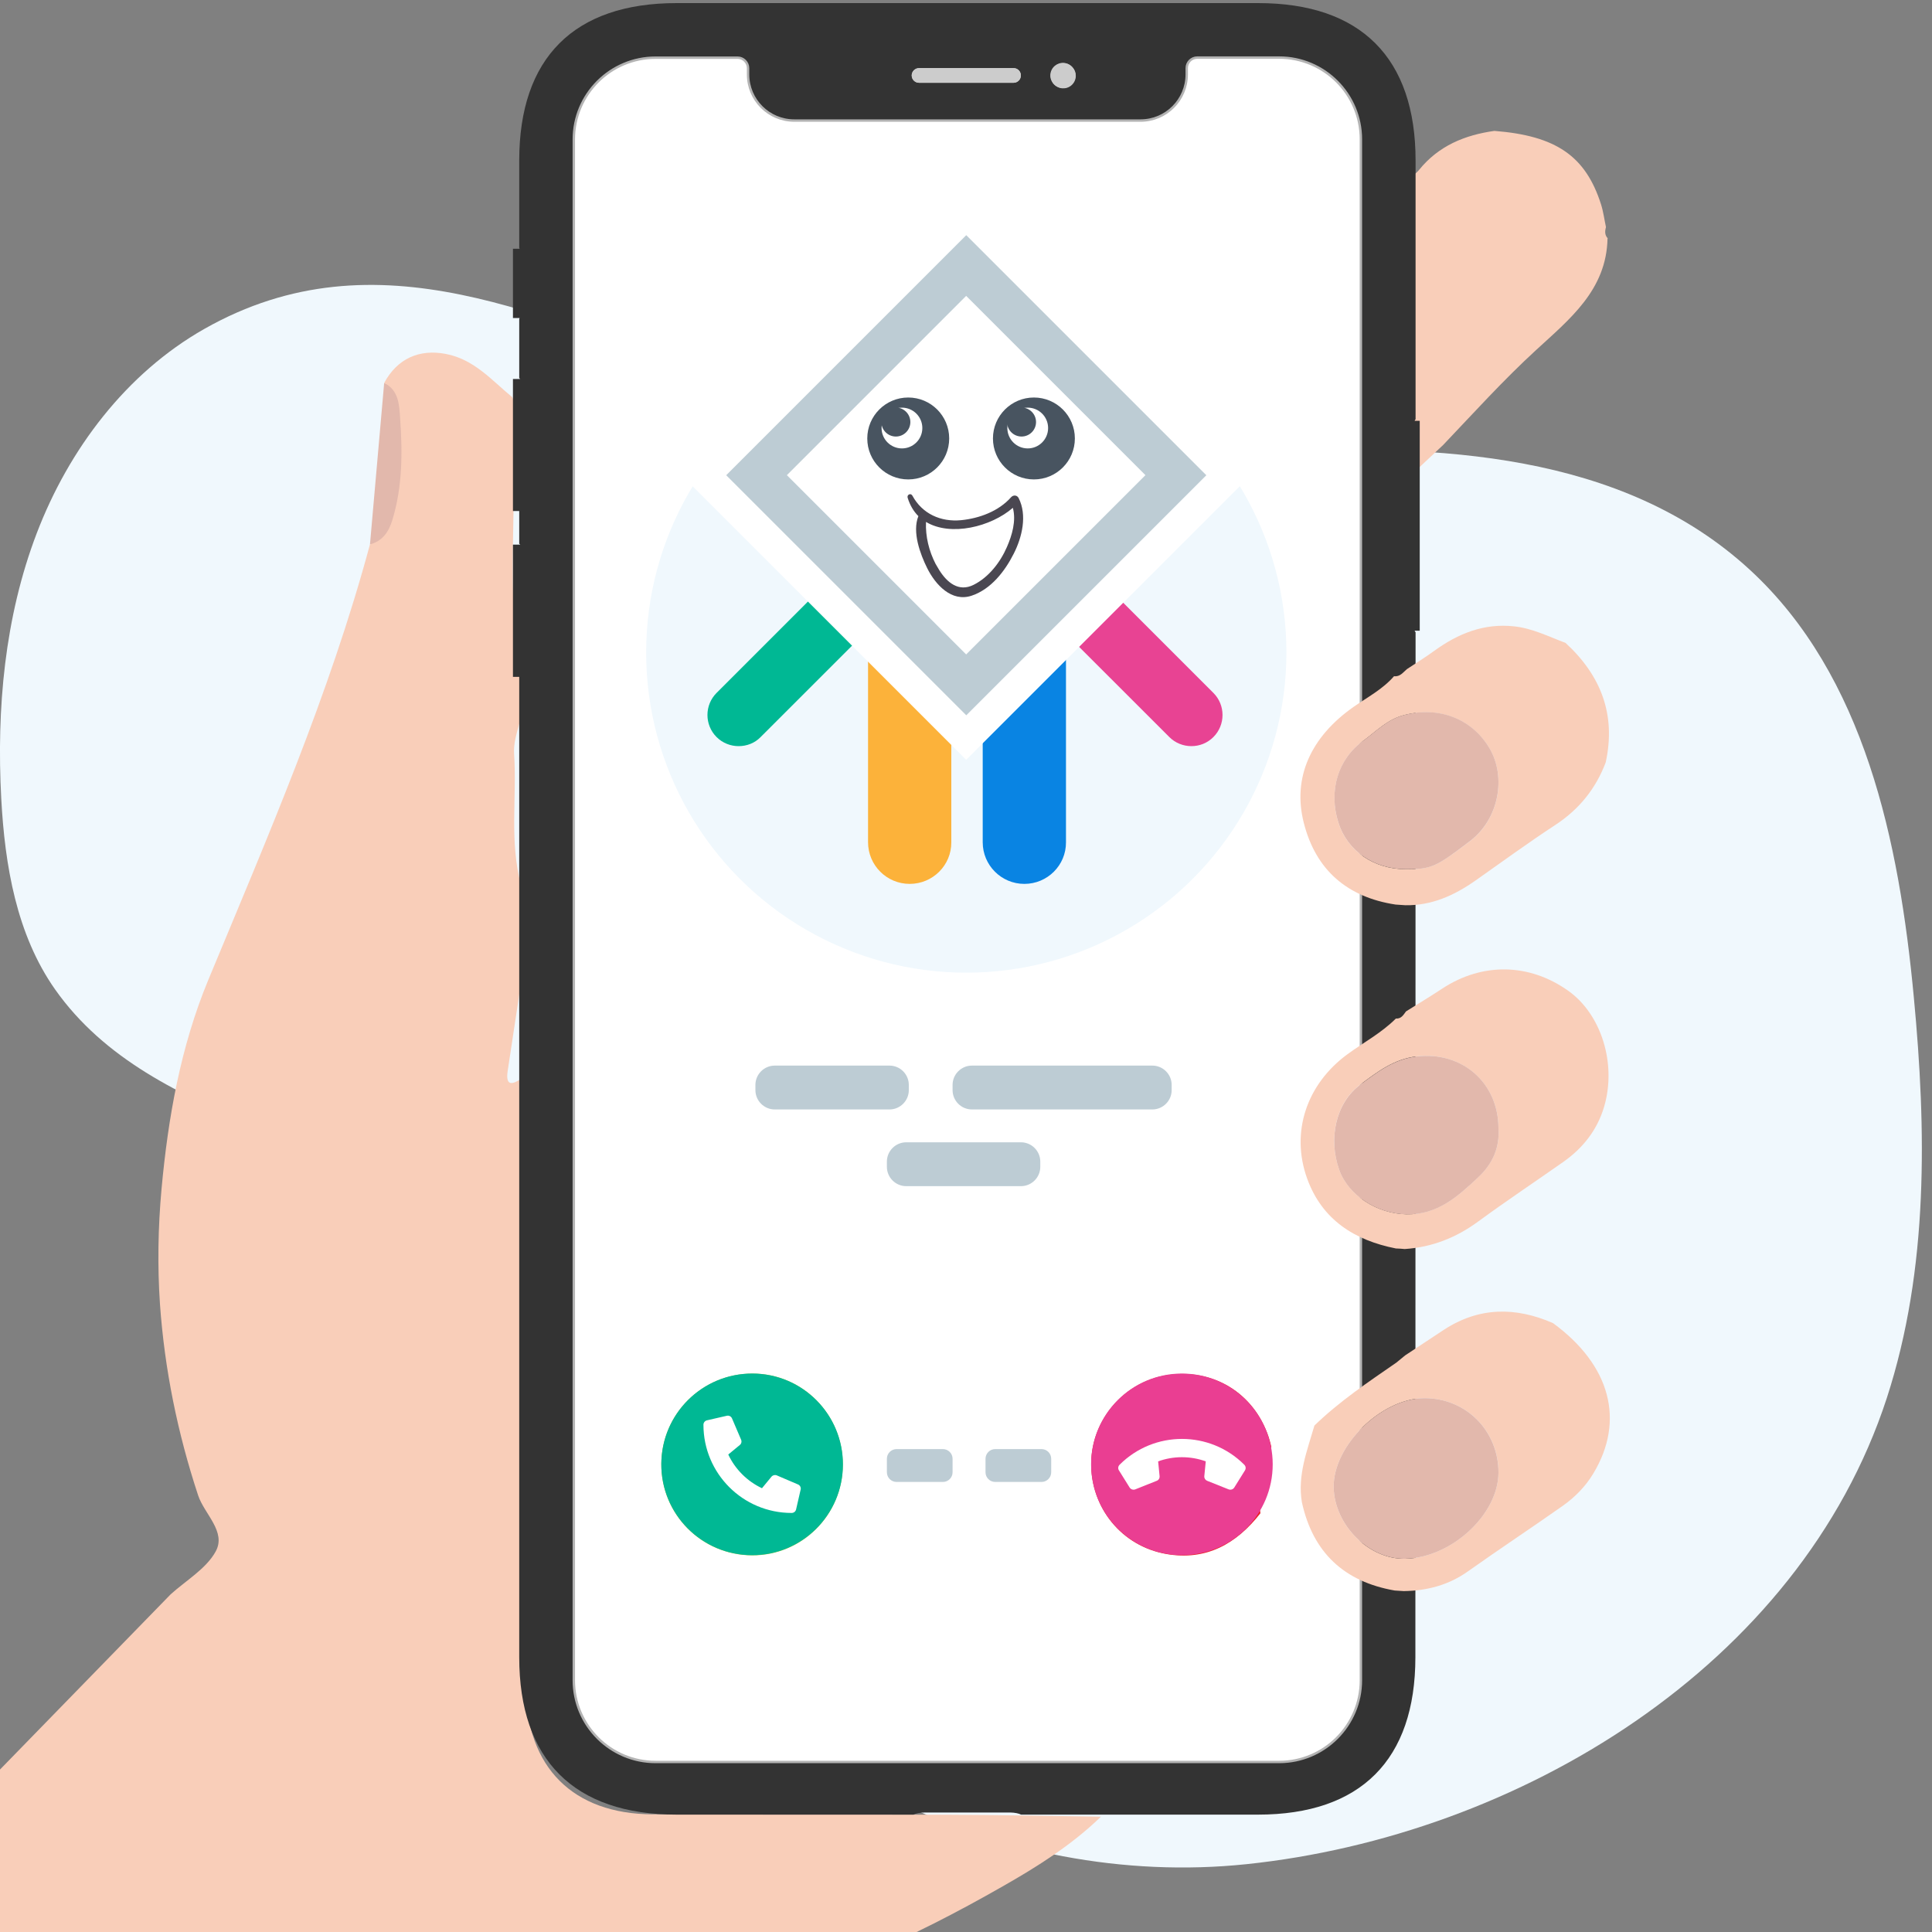
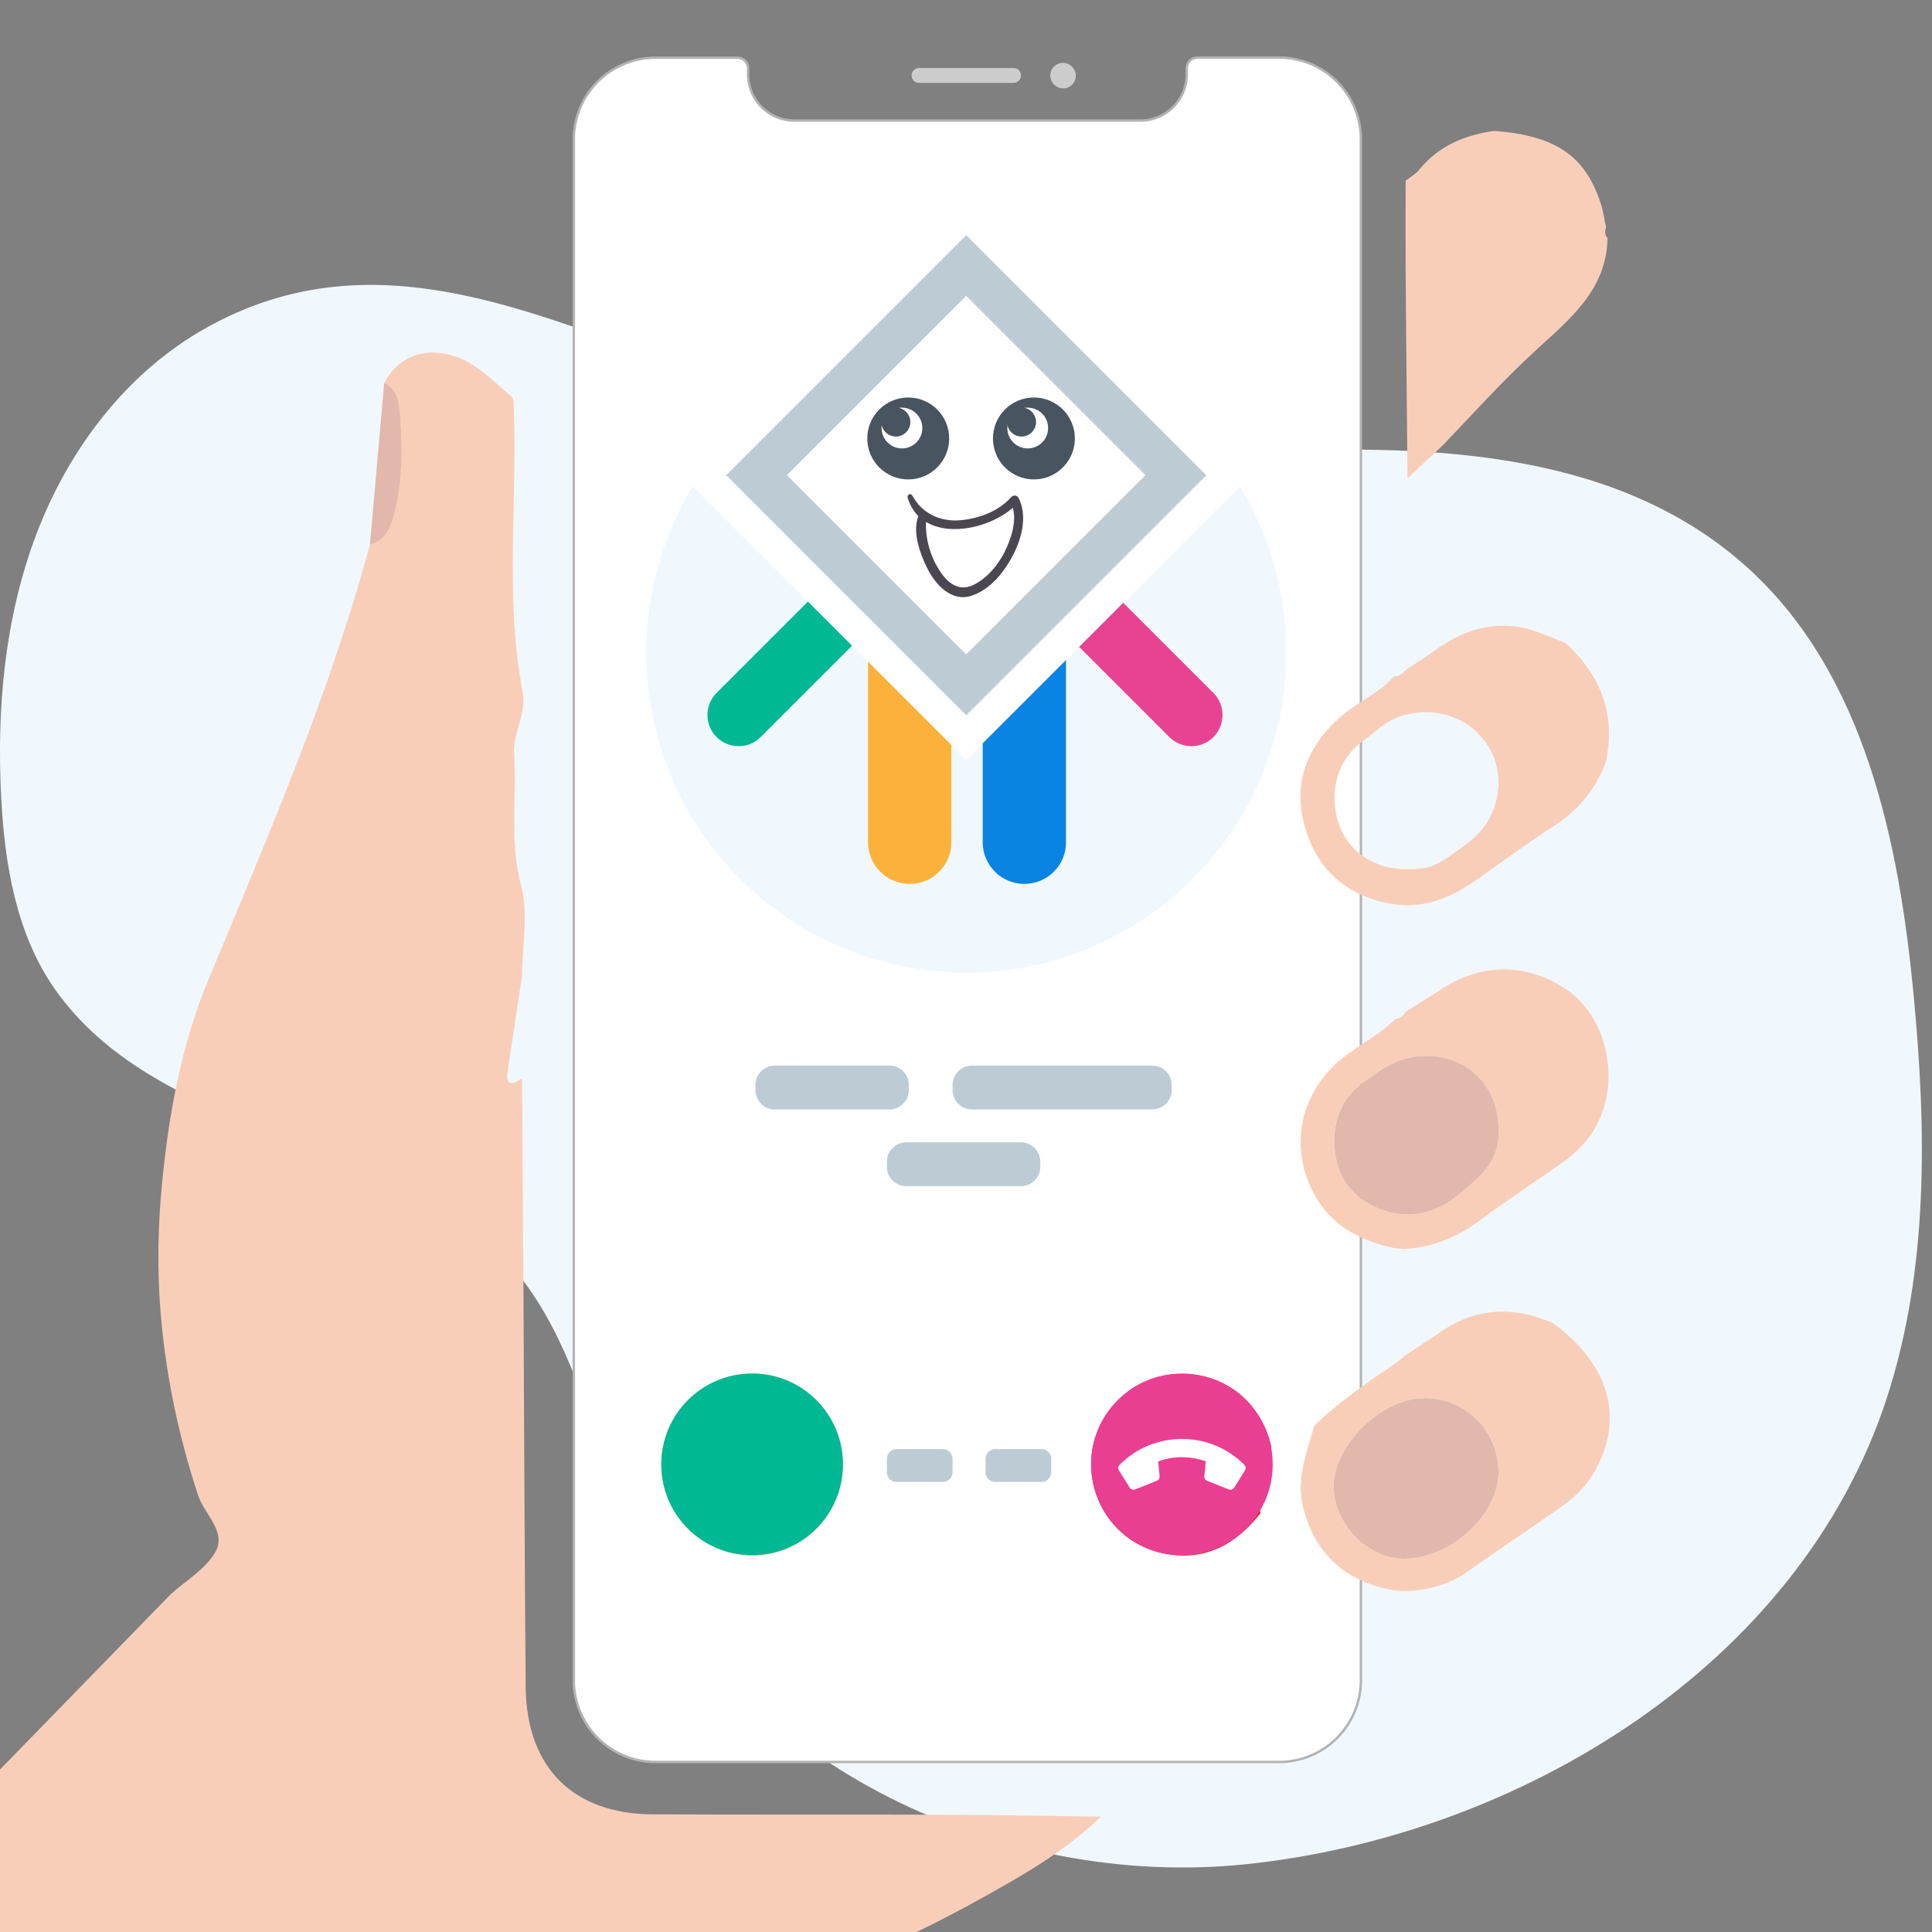
<svg xmlns="http://www.w3.org/2000/svg" xmlns:xlink="http://www.w3.org/1999/xlink" version="1.1" id="Layer_1" x="0px" y="0px" viewBox="0 0 200 200" style="enable-background:new 0 0 200 200;" xml:space="preserve">
  <rect x="0" y="0" width="200" height="200" fill="#808080" stroke="none" />
  <style type="text/css">
	.st0{fill:#BDCCD4;}
	.st1{clip-path:url(#SVGID_4_);}
	.st2{fill:#0984E3;}
	.st3{fill:#FCB23A;}
	.st4{fill:#485460;}
	.st5{fill:#FFFFFF;}
	.st6{fill:#00B894;}
	.st7{fill:#F0F8FD;}
	.st8{fill:#E2B8AC;}
	.st9{fill:#F9CEB9;}
	.st10{fill:#333333;}
	.st11{fill-rule:evenodd;clip-rule:evenodd;fill:#FFFFFF;}
	.st12{clip-path:url(#SVGID_8_);}
	.st13{clip-path:url(#SVGID_12_);enable-background:new    ;}
	.st14{clip-path:url(#SVGID_15_);}
	.st15{clip-path:url(#SVGID_17_);fill:#FFFFFF;}
	.st16{fill:none;stroke:#B3B3B3;stroke-width:0.25;stroke-miterlimit:10;}
	.st17{fill-rule:evenodd;clip-rule:evenodd;fill:#CCCCCC;}
	.st18{clip-path:url(#SVGID_19_);fill:#CCCCCC;}
	.st19{clip-path:url(#SVGID_21_);fill:#CCCCCC;}
	.st20{fill:#EC1F28;}
	.st21{fill:#8DC641;}
	.st22{fill:#E84393;}
	.st23{fill:#4A4751;}
	.st24{fill:#EA3E92;}
</style>
  <g>
    <g>
      <circle id="SVGID_1_" class="st0" cx="-1104" cy="100" r="100" />
    </g>
    <g>
      <defs>
        <circle id="SVGID_2_" cx="-1104" cy="100" r="100" />
      </defs>
      <clipPath id="SVGID_4_">
        <use xlink:href="#SVGID_2_" style="overflow:visible;" />
      </clipPath>
      <g class="st1">
        <path class="st0" d="M-1193.3,74.77c0-14.34,11.69-26.03,26.03-26.03c5.07,0,9.85,1.5,13.88,4.03l65.36-65.42h-117.24v117.24     l15.95-15.95C-1191.86,84.61-1193.3,79.83-1193.3,74.77z" />
        <path class="st0" d="M-1082.79,18.1c2.3-1.15,4.95-1.79,7.72-1.79c9.73,0,17.62,7.89,17.62,17.62c0,2.76-0.63,5.36-1.79,7.72     l8.06,8.06l41.11-41.11v-21.25h-61.67l-20.9,20.9L-1082.79,18.1z" />
        <path class="st0" d="M-1067.36,49.77c-2.3,1.15-4.95,1.79-7.72,1.79c-9.73,0-17.62-7.89-17.62-17.62c0-2.76,0.63-5.36,1.79-7.72     l-9.85-9.85l-44.51,44.51c2.53,4.03,4.03,8.75,4.03,13.88c0,14.34-11.69,26.03-26.03,26.03c-5.07,0-9.85-1.5-13.88-4.03     l-24.13,24.13v61.67h21.25l124.73-124.73L-1067.36,49.77z" />
        <path class="st0" d="M-1020.77,140.47c0,4.89-1.38,9.56-3.74,13.47l14.45,14.45v-55.11l-14.17,14.17     C-1022.04,131.31-1020.77,135.75-1020.77,140.47z" />
        <path class="st0" d="M-1032.52,162.24c-4.09,2.71-8.98,4.26-14.22,4.26c-4.72,0-9.21-1.27-13.01-3.51l-14.8,14.8l4.78,4.78h57.64     L-1032.52,162.24z" />
-         <polygon class="st0" points="-1167.73,182.56 -1086.13,182.56 -1126.96,141.74    " />
        <polygon class="st0" points="-1010.06,90.83 -1010.06,24.9 -1043.06,57.84    " />
        <path class="st0" d="M-1081.81,96.65l21.59,21.59c3.92-2.36,8.52-3.74,13.47-3.74c5.41,0,10.48,1.67,14.68,4.55l16.99-16.99     l-36.05-36.05L-1081.81,96.65z" />
        <path class="st0" d="M-1072.77,140.47c0-5.24,1.55-10.13,4.26-14.22l-21.48-21.48l-28.79,28.85l36.05,36.05l14.51-14.51     C-1071.1,150.95-1072.77,145.94-1072.77,140.47z" />
        <path class="st2" d="M-1062.52,119.8l-23.38-23.15l38.75-38.75l-13.7-13.65c-1.15,1.55-2.53,2.94-4.09,4.09l9.62,9.56     l-38.81,38.81l27.35,27.12C-1065.46,122.27-1064.02,120.95-1062.52,119.8z" />
-         <path class="st3" d="M-1085.44,19.71l-15.49-15.43l-50.16,50.16c1.5,1.21,2.88,2.59,4.09,4.09l46.12-46.12l11.46,11.4     C-1088.32,22.25-1087,20.87-1085.44,19.71z" />
-         <path class="st4" d="M-1167.33,53.34c-11.8,0-21.42,9.62-21.42,21.42s9.62,21.42,21.42,21.42s21.42-9.62,21.42-21.42     S-1155.52,53.34-1167.33,53.34z M-1160.47,82.08h-4.32v-1.73c-1.21,1.32-2.76,2.02-4.72,2.02c-1.55,0-2.82-0.4-3.86-1.27     c-1.04-0.86-1.55-2.07-1.55-3.57c0-1.67,0.58-2.94,1.73-3.74c1.15-0.81,2.65-1.27,4.61-1.27c1.32,0,2.59,0.23,3.8,0.63v-0.29     c0-1.9-1.09-2.88-3.34-2.88c-1.32,0-2.76,0.29-4.32,0.86l-1.09-3.4c1.9-0.86,3.92-1.27,6.05-1.27c2.36,0,4.09,0.58,5.3,1.79     c1.15,1.15,1.67,2.82,1.67,5.01v9.1L-1160.47,82.08L-1160.47,82.08z" />
+         <path class="st4" d="M-1167.33,53.34c-11.8,0-21.42,9.62-21.42,21.42s9.62,21.42,21.42,21.42s21.42-9.62,21.42-21.42     S-1155.52,53.34-1167.33,53.34z M-1160.47,82.08v-1.73c-1.21,1.32-2.76,2.02-4.72,2.02c-1.55,0-2.82-0.4-3.86-1.27     c-1.04-0.86-1.55-2.07-1.55-3.57c0-1.67,0.58-2.94,1.73-3.74c1.15-0.81,2.65-1.27,4.61-1.27c1.32,0,2.59,0.23,3.8,0.63v-0.29     c0-1.9-1.09-2.88-3.34-2.88c-1.32,0-2.76,0.29-4.32,0.86l-1.09-3.4c1.9-0.86,3.92-1.27,6.05-1.27c2.36,0,4.09,0.58,5.3,1.79     c1.15,1.15,1.67,2.82,1.67,5.01v9.1L-1160.47,82.08L-1160.47,82.08z" />
        <path class="st4" d="M-1169.74,75.74c-0.52,0.4-0.81,0.92-0.81,1.67c0,0.58,0.23,1.04,0.69,1.38c0.46,0.35,1.04,0.52,1.73,0.52     c1.04,0,1.84-0.23,2.53-0.75c0.63-0.52,0.98-1.15,0.98-1.96v-0.8c-0.86-0.4-1.79-0.58-2.82-0.58     C-1168.48,75.17-1169.23,75.34-1169.74,75.74z" />
        <path class="st5" d="M-1167.44,66.19c-2.13,0-4.15,0.4-6.05,1.27l1.09,3.4c1.55-0.58,2.99-0.86,4.32-0.86     c2.25,0,3.34,0.98,3.34,2.88v0.29c-1.27-0.4-2.53-0.63-3.8-0.63c-1.9,0-3.46,0.4-4.61,1.27c-1.15,0.86-1.73,2.07-1.73,3.74     c0,1.5,0.52,2.71,1.55,3.57c1.04,0.86,2.3,1.27,3.86,1.27c1.96,0,3.51-0.69,4.72-2.02v1.73h4.32V73c0-2.19-0.58-3.86-1.67-5.01     C-1163.35,66.76-1165.08,66.19-1167.44,66.19z M-1164.68,76.55c0,0.81-0.35,1.44-0.98,1.96s-1.5,0.75-2.53,0.75     c-0.69,0-1.32-0.17-1.73-0.52c-0.46-0.35-0.69-0.81-0.69-1.38c0-0.75,0.29-1.27,0.81-1.67s1.27-0.58,2.25-0.58     c1.04,0,2.02,0.17,2.82,0.58v0.86C-1164.73,76.55-1164.68,76.55-1164.68,76.55z" />
        <path class="st6" d="M-1060.34,33.94c0-8.12-6.62-14.74-14.74-14.74s-14.74,6.62-14.74,14.74s6.62,14.74,14.74,14.74     S-1060.34,42.06-1060.34,33.94z M-1069.43,39.98h-3.51V38.2c-1.04,1.32-2.25,2.02-3.63,2.02c-1.32,0-2.36-0.4-3.11-1.21     c-0.75-0.81-1.09-1.96-1.09-3.4v-8.06h3.51v6.97c0,0.81,0.17,1.44,0.58,1.9c0.35,0.46,0.92,0.63,1.55,0.63     c0.69,0,1.21-0.23,1.61-0.63c0.4-0.46,0.58-1.04,0.58-1.9v-6.97h3.51V39.98L-1069.43,39.98z" />
        <path class="st5" d="M-1072.95,34.51c0,0.81-0.17,1.44-0.58,1.9c-0.4,0.46-0.92,0.63-1.61,0.63s-1.21-0.23-1.55-0.63     c-0.35-0.46-0.58-1.04-0.58-1.9v-6.97h-3.51v8.06c0,1.44,0.35,2.59,1.09,3.4c0.75,0.81,1.79,1.21,3.11,1.21     c1.38,0,2.59-0.69,3.63-2.02v1.79h3.51V27.55h-3.51V34.51L-1072.95,34.51z" />
        <path class="st4" d="M-1046.75,119.05c-11.8,0-21.42,9.62-21.42,21.42s9.62,21.42,21.42,21.42s21.42-9.62,21.42-21.42     C-1025.38,128.66-1034.94,119.05-1046.75,119.05z M-1039.03,148.7c-1.38,1.44-3.05,2.19-5.01,2.19s-3.57-0.81-4.89-2.36v2.07     h-4.43v-21.42h4.43v7.95c1.27-1.73,2.88-2.53,4.89-2.53c1.96,0,3.63,0.75,5.01,2.19s2.07,3.46,2.07,5.99     C-1036.96,145.25-1037.65,147.21-1039.03,148.7z" />
        <path class="st4" d="M-1045.19,138.34c-1.09,0-1.96,0.4-2.71,1.21c-0.75,0.81-1.09,1.84-1.09,3.17c0,1.27,0.35,2.3,1.09,3.11     s1.61,1.21,2.71,1.21s1.96-0.4,2.71-1.21c0.75-0.81,1.09-1.84,1.09-3.17c0-1.27-0.35-2.3-1.09-3.11     C-1043.23,138.74-1044.15,138.34-1045.19,138.34z" />
        <path class="st5" d="M-1059.76,162.98c3.86,2.25,8.29,3.51,13.01,3.51c5.24,0,10.13-1.55,14.22-4.26l20.33,20.33h2.13V168.4     l-14.45-14.45c2.36-3.92,3.74-8.52,3.74-13.47c0-4.72-1.27-9.21-3.51-13.01l14.17-14.17l12.49-10.3l-45.49-45.15l33.05-32.94V8.6     l-41.11,41.11l-8.06-8.06c1.15-2.3,1.79-4.95,1.79-7.72c0-9.73-7.89-17.62-17.62-17.62c-2.76,0-5.36,0.63-7.72,1.79l-9.85-9.85     l20.9-20.9h-16.3l-65.42,65.42c-4.03-2.53-8.75-4.03-13.88-4.03c-14.34,0-26.03,11.69-26.03,26.03c0,5.07,1.5,9.85,4.03,13.88     l-15.95,15.95v16.3l24.13-24.13c4.03,2.53,8.75,4.03,13.88,4.03c14.34,0,26.03-11.69,26.03-26.03c0-5.07-1.5-9.85-4.03-13.88     l44.51-44.51l9.85,9.85c-1.15,2.3-1.79,4.95-1.79,7.72c0,9.73,7.89,17.62,17.62,17.62c2.76,0,5.36-0.63,7.72-1.79l8.06,8.06     l-124.73,124.73h16.3l40.83-40.83l59.48,60.72h16.3l-23.43-24.67L-1059.76,162.98z M-1046.75,161.89     c-11.8,0-21.42-9.62-21.42-21.42s9.62-21.42,21.42-21.42s21.42,9.62,21.42,21.42C-1025.38,152.27-1034.94,161.89-1046.75,161.89z      M-1015.13,102.06l-16.99,16.99c-4.2-2.88-9.21-4.55-14.68-4.55c-4.89,0-9.56,1.38-13.47,3.74l-21.59-21.59l30.63-30.63     L-1015.13,102.06z M-1167.33,96.19c-11.8,0-21.42-9.62-21.42-21.42s9.62-21.42,21.42-21.42s21.42,9.62,21.42,21.42     S-1155.52,96.19-1167.33,96.19z M-1100.87,12.4L-1147,58.53c-1.21-1.5-2.59-2.88-4.09-4.09l50.16-50.16l15.49,15.43     c-1.55,1.15-2.94,2.53-4.03,4.09L-1100.87,12.4z M-1075.08,48.68c-8.12,0-14.74-6.62-14.74-14.74s6.62-14.74,14.74-14.74     s14.74,6.62,14.74,14.74S-1066.96,48.68-1075.08,48.68z M-1055.27,57.84l-9.62-9.56c1.55-1.09,2.94-2.48,4.09-4.09l13.7,13.65     l-38.75,38.75l23.38,23.15c-1.55,1.15-2.94,2.48-4.15,3.97l-27.35-27.12L-1055.27,57.84z M-1118.78,133.62l28.85-28.85     l21.48,21.48c-2.71,4.09-4.26,8.98-4.26,14.22c0,5.41,1.67,10.48,4.55,14.68l-14.51,14.51L-1118.78,133.62z" />
        <path class="st5" d="M-1044.04,134.59c-2.02,0-3.63,0.86-4.89,2.53v-7.95h-4.43v21.42h4.43v-2.07c1.32,1.55,2.94,2.36,4.89,2.36     s3.63-0.75,5.01-2.19s2.07-3.46,2.07-5.93c0-2.53-0.69-4.49-2.07-5.99C-1040.41,135.29-1042.14,134.59-1044.04,134.59z      M-1042.48,145.88c-0.75,0.81-1.67,1.21-2.71,1.21c-1.09,0-1.96-0.4-2.71-1.21c-0.75-0.81-1.09-1.84-1.09-3.11     c0-1.32,0.35-2.36,1.09-3.17c0.75-0.81,1.61-1.21,2.71-1.21s1.96,0.4,2.71,1.21c0.75,0.81,1.09,1.84,1.09,3.11     S-1041.74,145.08-1042.48,145.88z" />
      </g>
    </g>
  </g>
  <path class="st7" d="M198.84,124.02c0.31-6.91-0.07-13.89-0.72-20.77c-1.51-16.1-5.08-33.31-16.97-44.26  c-13.31-12.25-32.53-12.96-49.61-12.26c-20.01,0.83-38.59-1.34-57.69-7.73c-17.42-5.82-34.68-15.17-52.7-4.95  C13.06,38.64,7.12,46.51,3.8,55.21C0.48,63.9-0.37,73.38,0.13,82.67c0.37,6.92,1.58,14.08,5.57,19.75  c10.17,14.43,31.59,15.11,44.6,26.06c9.07,7.64,10.78,20.67,15.73,31.45c10.57,23,37.81,35.68,62.99,33.05  c28.08-2.94,57.22-20.43,66.3-48.25C197.5,138.03,198.53,131.06,198.84,124.02z" />
  <polygon class="st8" points="39.77,39.64 38.3,56.35 49.37,59.09 46,42.24 " />
  <path class="st9" d="M-22.21,205.97c0.06-0.03,39.82-40.88,39.87-40.92c1.6-1.45,3.67-2.64,4.66-4.43c1.14-2.05-1.16-3.87-1.81-5.82  c-2.13-6.45-3.47-13.03-3.95-19.79c-0.27-3.97-0.2-7.94,0.16-11.91c0.68-7.42,1.97-14.72,4.83-21.63  C27.71,86.63,34.11,71.9,38.3,56.35c1.33-0.34,1.96-1.34,2.32-2.53c1.05-3.44,1.05-7,0.8-10.53c-0.09-1.29-0.11-2.89-1.65-3.65  c1.36-2.53,3.64-3.53,6.39-3c2.92,0.56,4.74,2.72,6.86,4.47c0.05,0.12,0.14,0.24,0.14,0.37c0.46,10.05-0.95,20.16,0.94,30.15  c0.43,2.29-1.03,4.27-0.88,6.44c0.3,4.51-0.51,9.01,0.72,13.57c0.8,2.95,0.11,6.31,0.09,9.48c-0.49,3.24-0.98,6.47-1.47,9.71  c-0.26,1.68,0.5,1.45,1.48,0.79c0.05,8.11,0.11,16.22,0.16,24.32c0.07,12.91,0.1,25.82,0.22,38.73c0.08,8.3,4.9,13.11,13.13,13.15  c10.14,0.05,20.28,0,30.42,0.04c5.33,0.02,10.67,0.13,16,0.2c-3.02,2.93-6.56,5.16-10.18,7.22c-9.39,5.36-19.12,9.9-29.87,11.88  c-2.94-0.58-4.7,1.18-6.38,3.17c-0.99,1.17-41.66,43.19-43,44.01c-2.44-2.37-4.87-4.75-7.31-7.12c-2.54-2.7-5.05-5.44-7.63-8.1  c-8.77-9-17.6-17.94-26.31-27C-18.61,210.15-20.8,208.39-22.21,205.97z" />
  <path class="st9" d="M145.71,49.53c-0.07-7.16-0.15-14.33-0.2-21.49c-0.02-3.11,0-6.22,0-9.33c0.47-0.37,1.03-0.67,1.39-1.12  c2.02-2.5,4.73-3.61,7.8-4.04c6.38,0.5,9.44,2.6,11.04,7.61c0.24,0.76,0.34,1.57,0.51,2.35c-0.12,0.42-0.14,0.83,0.19,1.17  l-0.03,0.01c-0.11,5.35-3.94,8.36-7.4,11.55c-3.39,3.11-6.46,6.51-9.62,9.83C148.16,47.22,146.93,48.37,145.71,49.53z" />
  <g>
-     <path class="st10" d="M146.54,65.45c-0.04-0.04-0.07-0.09-0.1-0.16h0.53v-0.38V43.76v-0.2h-0.53c0.03-0.07,0.06-0.12,0.1-0.16   V16.62c0-10.63-5.67-16.3-16.3-16.3H70.05c-10.63,0-16.3,5.67-16.3,16.3v9.02c0.01,0.03,0.03,0.07,0.04,0.11H53.3h-0.2v0.2v6.59   v0.38h0.69c-0.01,0.05-0.03,0.09-0.04,0.12v6.1c0.04,0.02,0.07,0.05,0.1,0.09H53.1V52.9h0.65v3.39c0.04,0.02,0.07,0.05,0.1,0.09   H53.1v13.69h0.65v101.48c0,10.63,5.67,16.3,16.3,16.3h24.52c0.24-0.13,0.7-0.22,1.22-0.22h0.11h8.69c0.48,0.01,0.89,0.1,1.11,0.22   h24.52c10.63,0,16.3-5.67,16.3-16.3L146.54,65.45z" />
    <g>
      <g>
        <g>
          <path id="SVGID_3_" class="st11" d="M76.35,5.97c0.6,0,1.09,0.49,1.09,1.09V7.7c0,2.64,2.14,4.78,4.78,4.78h35.85      c2.64,0,4.78-2.14,4.78-4.78V7.05c0-0.6,0.49-1.09,1.09-1.09h8.47c4.68,0,8.47,3.79,8.47,8.47v159.5c0,4.68-3.79,8.47-8.47,8.47      H67.87c-4.68,0-8.47-3.79-8.47-8.47V14.44c0-4.68,3.79-8.47,8.47-8.47C67.87,5.97,76.35,5.97,76.35,5.97z" />
        </g>
        <g>
          <defs>
            <path id="SVGID_6_" d="M76.35,5.97c0.6,0,1.09,0.49,1.09,1.09V7.7c0,2.64,2.14,4.78,4.78,4.78h35.85       c2.64,0,4.78-2.14,4.78-4.78V7.05c0-0.6,0.49-1.09,1.09-1.09h8.47c4.68,0,8.47,3.79,8.47,8.47v159.5       c0,4.68-3.79,8.47-8.47,8.47H67.87c-4.68,0-8.47-3.79-8.47-8.47V14.44c0-4.68,3.79-8.47,8.47-8.47       C67.87,5.97,76.35,5.97,76.35,5.97z" />
          </defs>
          <clipPath id="SVGID_8_">
            <use xlink:href="#SVGID_6_" style="overflow:visible;" />
          </clipPath>
          <g class="st12">
            <g>
              <rect id="SVGID_5_" x="59.4" y="5.97" class="st5" width="81.49" height="176.45" />
            </g>
            <g>
              <defs>
                <rect id="SVGID_10_" x="59.4" y="5.97" width="81.49" height="176.45" />
              </defs>
              <clipPath id="SVGID_12_">
                <use xlink:href="#SVGID_10_" style="overflow:visible;" />
              </clipPath>
              <g class="st13">
                <g>
                  <g>
                    <rect id="SVGID_7_" x="58.31" y="4.88" class="st5" width="83.66" height="178.62" />
                  </g>
                  <g>
                    <defs>
                      <rect id="SVGID_14_" x="58.31" y="4.88" width="83.66" height="178.62" />
                    </defs>
                    <clipPath id="SVGID_15_">
                      <use xlink:href="#SVGID_14_" style="overflow:visible;" />
                    </clipPath>
                    <g class="st14">
                      <g>
                        <rect id="SVGID_9_" x="59.4" y="5.97" class="st5" width="81.49" height="176.45" />
                      </g>
                      <g>
                        <defs>
                          <rect id="SVGID_16_" x="59.4" y="5.97" width="81.49" height="176.45" />
                        </defs>
                        <clipPath id="SVGID_17_">
                          <use xlink:href="#SVGID_16_" style="overflow:visible;" />
                        </clipPath>
                        <rect x="58.31" y="4.88" class="st15" width="83.66" height="178.62" />
                      </g>
                    </g>
                  </g>
                </g>
              </g>
            </g>
          </g>
        </g>
        <g>
          <path class="st16" d="M76.35,5.97c0.6,0,1.09,0.49,1.09,1.09V7.7c0,2.64,2.14,4.78,4.78,4.78h35.85c2.64,0,4.78-2.14,4.78-4.78      V7.05c0-0.6,0.49-1.09,1.09-1.09h8.47c4.68,0,8.47,3.79,8.47,8.47v159.5c0,4.68-3.79,8.47-8.47,8.47H67.87      c-4.68,0-8.47-3.79-8.47-8.47V14.44c0-4.68,3.79-8.47,8.47-8.47C67.87,5.97,76.35,5.97,76.35,5.97z" />
        </g>
      </g>
      <g>
        <g>
          <path id="SVGID_11_" class="st17" d="M111.28,8.17c0.2-0.69-0.2-1.41-0.89-1.61c-0.69-0.2-1.41,0.2-1.61,0.89      s0.2,1.41,0.89,1.61C110.36,9.26,111.09,8.86,111.28,8.17z" />
        </g>
        <g>
          <defs>
            <path id="SVGID_18_" d="M110.71,6.71c-0.61-0.38-1.41-0.2-1.79,0.41c-0.38,0.61-0.2,1.41,0.41,1.79       c0.61,0.38,1.41,0.2,1.79-0.41C111.51,7.89,111.33,7.08,110.71,6.71z" />
          </defs>
          <clipPath id="SVGID_19_">
            <use xlink:href="#SVGID_18_" style="overflow:visible;" />
          </clipPath>
          <rect x="107.63" y="5.42" transform="matrix(0.276 -0.961 0.961 0.276 72.197 111.42)" class="st18" width="4.78" height="4.78" />
        </g>
      </g>
      <g>
        <g>
          <path id="SVGID_13_" class="st17" d="M94.38,7.81c0,0.42,0.34,0.76,0.76,0.76h9.78c0.42,0,0.76-0.34,0.76-0.76      s-0.34-0.76-0.76-0.76h-9.78C94.73,7.05,94.38,7.39,94.38,7.81z" />
        </g>
        <g>
          <defs>
            <path id="SVGID_20_" d="M94.38,7.81c0,0.42,0.34,0.76,0.76,0.76h9.78c0.42,0,0.76-0.34,0.76-0.76s-0.34-0.76-0.76-0.76h-9.78       C94.73,7.05,94.38,7.39,94.38,7.81z" />
          </defs>
          <clipPath id="SVGID_21_">
            <use xlink:href="#SVGID_20_" style="overflow:visible;" />
          </clipPath>
          <rect x="93.3" y="5.97" class="st19" width="13.47" height="3.69" />
        </g>
      </g>
    </g>
  </g>
  <g>
    <path class="st20" d="M130.48,156.65c-2.48,3.17-5.61,4.94-9.74,4.22c-4.63-0.81-7.84-4.79-7.78-9.45   c0.06-4.47,3.42-8.36,7.81-9.06c4.78-0.76,9.02,1.81,10.56,6.4c0.11,0.33,0.19,0.67,0.28,1.01   C130.96,152.02,130.07,154.23,130.48,156.65z M126.87,152.93c0.65-0.08,1.51,0.3,1.85-0.57c0.31-0.81,0.07-1.62-0.5-2.29   c-0.58-0.68-1.28-1.2-2.16-1.42c-2.56-0.65-5.11-0.66-7.59,0.27c-1.04,0.39-2.06,0.94-2.41,2.14c-0.2,0.67-0.44,1.63,0.4,1.81   c1.05,0.22,2.46,0.74,3.22-0.43c1.16-1.76,2.33-2.33,4.4-1.68c0.4,0.13,0.85,0.18,0.82,0.73C124.8,153,125.77,153.03,126.87,152.93   z" />
    <path class="st21" d="M87.25,151.68c-0.04,5.19-4.26,9.37-9.42,9.33c-5.27-0.04-9.46-4.32-9.37-9.57c0.09-5.18,4.32-9.29,9.52-9.25   C83.14,142.23,87.29,146.48,87.25,151.68z M80.19,157.46c0.69-0.24,1.97-0.24,1.69-1.39c-0.25-1.01-0.77-2.89-1.97-2.48   c-2.36,0.82-2.52-0.97-3.23-2.11c-0.39-0.62-1-1.46,0.05-2.13c0.64-0.41,0.91-0.95,0.44-1.62c-0.52-0.74-0.64-1.95-1.73-2.03   c-0.78-0.06-1.34,0.67-1.71,1.36C72.07,150.14,76.58,157.53,80.19,157.46z" />
  </g>
  <path class="st9" d="M166.22,78.93c-1.03,2.72-2.75,4.85-5.2,6.46c-2.81,1.84-5.52,3.82-8.26,5.75c-2.19,1.54-4.53,2.61-7.27,2.57  c-0.34-0.02-0.68-0.04-1.02-0.07c-5-0.76-8.26-3.57-9.5-8.45c-1.2-4.7,0.73-8.92,5.16-12.02c1.43-1,3.01-1.82,4.18-3.17  c0.62,0.08,0.94-0.4,1.33-0.73c0.95-0.63,1.92-1.23,2.84-1.9c2.47-1.79,5.14-2.87,8.26-2.53c1.9,0.2,3.57,1.06,5.32,1.71  C165.72,69.91,167.31,73.97,166.22,78.93z M145.52,89.98c2.68,0,3.15-0.24,6.65-2.9c3-2.28,3.77-6.61,2.04-9.58  c-1.79-3.07-5.23-4.42-8.87-3.47c-1.76,0.46-2.88,1.69-4.22,2.66c-2.64,1.9-3.6,5.2-2.57,8.48  C139.47,88.08,142.22,89.98,145.52,89.98z" />
-   <path class="st8" d="M145.52,89.98c-3.31-0.01-6.05-1.9-6.97-4.82c-1.04-3.28-0.07-6.57,2.57-8.48c1.34-0.97,2.46-2.2,4.22-2.66  c3.64-0.95,7.07,0.39,8.87,3.47c1.73,2.97,0.96,7.3-2.04,9.58C148.67,89.74,148.2,89.99,145.52,89.98z" />
  <path class="st9" d="M144.5,129.24c-4.3-0.85-7.65-2.98-9.19-7.25c-1.73-4.81-0.03-9.77,4.17-12.85c1.68-1.23,3.53-2.21,5.02-3.7  c0.56,0.04,0.78-0.38,1.05-0.74c1.25-0.78,2.52-1.55,3.75-2.36c4.14-2.72,9-2.65,13.05,0.23c3.41,2.42,5.02,7.54,3.71,11.99  c-0.71,2.41-2.19,4.29-4.24,5.73c-2.92,2.05-5.89,4.03-8.77,6.14c-2.29,1.69-4.8,2.68-7.63,2.87  C145.11,129.27,144.81,129.25,144.5,129.24z M155.12,116.81c-0.01-4.76-3.81-7.97-8.43-7.46c-2.41,0.27-4.12,1.63-5.87,2.92  c-2.53,1.86-3.34,5.57-2.19,8.81c0.95,2.67,3.91,4.55,6.95,4.62c3.23,0.07,5.36-1.86,7.47-3.86  C154.49,120.48,155.26,118.82,155.12,116.81z" />
  <path class="st8" d="M155.12,116.81c0.14,2.02-0.63,3.68-2.07,5.04c-2.12,2-4.24,3.93-7.47,3.86c-3.04-0.07-6-1.95-6.95-4.62  c-1.15-3.24-0.34-6.94,2.19-8.81c1.75-1.29,3.46-2.65,5.87-2.92C151.31,108.83,155.11,112.04,155.12,116.81z" />
  <path class="st9" d="M145.46,140.31c1.34-0.88,2.67-1.77,4.01-2.65c3.63-2.37,7.41-2.39,11.3-0.69c5.93,4.34,7.47,10.07,4.18,15.55  c-0.81,1.35-1.9,2.46-3.17,3.36c-3.25,2.29-6.57,4.48-9.81,6.78c-2.01,1.43-4.23,2.01-6.65,2.05c-0.31-0.02-0.63-0.04-0.94-0.06  c-5.23-0.91-8.47-3.93-9.61-9.14c-0.47-2.8,0.55-5.35,1.3-7.94c2.58-2.5,5.55-4.49,8.49-6.52  C144.87,140.8,145.17,140.55,145.46,140.31z M155.12,152.44c0.01-4.33-3.37-7.72-7.68-7.7c-4.45,0.02-9.44,4.92-9.38,9.21  c0.06,3.9,3.64,7.49,7.4,7.41C150.25,161.26,155.11,156.77,155.12,152.44z" />
  <path class="st8" d="M155.12,152.44c-0.01,4.33-4.86,8.82-9.66,8.92c-3.76,0.08-7.34-3.51-7.4-7.41c-0.06-4.29,4.93-9.2,9.38-9.21  C151.75,144.72,155.12,148.11,155.12,152.44z" />
  <circle class="st7" cx="100.03" cy="67.55" r="33.14" />
  <g>
    <g>
      <g>
        <path class="st6" d="M76.46,77.24c-0.83,0-1.66-0.32-2.28-0.94c-1.26-1.26-1.26-3.31,0-4.57l17.65-17.65     c1.26-1.26,3.31-1.26,4.57,0s1.26,3.31,0,4.57L78.74,76.3C78.12,76.94,77.29,77.24,76.46,77.24z" />
      </g>
      <g>
        <path class="st22" d="M123.33,77.24c-0.83,0-1.66-0.32-2.28-0.94l-17.36-17.35c-1.26-1.26-1.26-3.31,0-4.57     c1.26-1.26,3.31-1.26,4.57,0l17.35,17.35c1.26,1.26,1.26,3.31,0,4.57C124.97,76.94,124.15,77.24,123.33,77.24z" />
      </g>
      <g>
        <path class="st3" d="M94.17,91.5c-2.38,0-4.31-1.93-4.31-4.31V64.06c0-2.38,1.93-4.31,4.31-4.31s4.31,1.93,4.31,4.31V87.2     C98.49,89.57,96.56,91.5,94.17,91.5z" />
      </g>
      <g>
        <path class="st2" d="M106.04,91.5c-2.38,0-4.31-1.93-4.31-4.31V64.06c0-2.38,1.93-4.31,4.31-4.31s4.31,1.93,4.31,4.31V87.2     C110.36,89.57,108.43,91.5,106.04,91.5z" />
      </g>
      <g>
        <g>
          <g>
            <g>
              <rect x="79.2" y="28.35" transform="matrix(0.707 -0.707 0.707 0.707 -5.479 85.145)" class="st5" width="41.67" height="41.67" />
            </g>
            <g>
              <rect x="82.47" y="31.62" transform="matrix(0.707 -0.707 0.707 0.707 -5.484 85.147)" class="st0" width="35.15" height="35.15" />
            </g>
          </g>
          <g>
            <rect x="86.91" y="36.06" transform="matrix(0.707 -0.707 0.707 0.707 -5.482 85.139)" class="st5" width="26.25" height="26.25" />
          </g>
        </g>
        <g>
          <circle class="st4" cx="94.02" cy="45.39" r="4.24" />
        </g>
        <g>
          <circle class="st5" cx="93.37" cy="44.31" r="2.11" />
        </g>
        <g>
          <circle class="st4" cx="107.03" cy="45.39" r="4.24" />
        </g>
        <g>
          <circle class="st5" cx="106.39" cy="44.31" r="2.11" />
        </g>
        <g>
          <g>
            <path class="st23" d="M105.45,51.56c-0.17-0.33-0.56-0.34-0.79-0.08c-1.29,1.45-3.28,2.18-5.17,2.37       c-2.11,0.2-4.02-0.66-5.04-2.54c-0.17-0.31-0.59-0.1-0.49,0.22c0.24,0.78,0.62,1.41,1.11,1.9c-0.66,1.65,0.19,3.93,0.91,5.38       c0.85,1.71,2.52,3.56,4.62,2.85c2-0.68,3.42-2.52,4.34-4.34C105.81,55.61,106.35,53.34,105.45,51.56z M96.85,58.37       c-0.68-1.32-1.06-2.85-0.99-4.34c2.56,1.54,6.74,0.5,8.99-1.46c0.36,1.34-0.08,2.84-0.62,4.07c-0.69,1.58-1.88,3.12-3.44,3.9       c-1.55,0.78-2.76-0.25-3.55-1.51" />
          </g>
        </g>
      </g>
    </g>
    <g>
      <circle class="st4" cx="105.75" cy="43.69" r="1.5" />
    </g>
    <g>
      <circle class="st4" cx="92.74" cy="43.69" r="1.5" />
    </g>
  </g>
  <path class="st0" d="M92.08,114.85H80.2c-1.1,0-2-0.9-2-2v-0.54c0-1.1,0.9-2,2-2h11.88c1.1,0,2,0.9,2,2v0.54  C94.08,113.95,93.18,114.85,92.08,114.85z" />
  <path class="st0" d="M105.69,122.79H93.81c-1.1,0-2-0.9-2-2v-0.54c0-1.1,0.9-2,2-2h11.88c1.1,0,2,0.9,2,2v0.54  C107.69,121.89,106.79,122.79,105.69,122.79z" />
  <path class="st0" d="M97.61,153.41h-4.8c-0.55,0-1-0.45-1-1v-1.4c0-0.55,0.45-1,1-1h4.8c0.55,0,1,0.45,1,1v1.4  C98.61,152.96,98.16,153.41,97.61,153.41z" />
  <path class="st0" d="M107.82,153.41h-4.8c-0.55,0-1-0.45-1-1v-1.4c0-0.55,0.45-1,1-1h4.8c0.55,0,1,0.45,1,1v1.4  C108.82,152.96,108.37,153.41,107.82,153.41z" />
  <path class="st0" d="M119.29,114.85h-18.68c-1.1,0-2-0.9-2-2v-0.54c0-1.1,0.9-2,2-2h18.68c1.1,0,2,0.9,2,2v0.54  C121.29,113.95,120.39,114.85,119.29,114.85z" />
  <circle class="st6" cx="77.86" cy="151.59" r="9.4" />
  <circle class="st24" cx="122.35" cy="151.59" r="9.4" />
  <g>
-     <path class="st5" d="M81.95,156.62c-5.05,0-9.13-4.09-9.13-9.13c0-0.22,0.15-0.41,0.37-0.46l2.05-0.47   c0.22-0.05,0.45,0.06,0.54,0.28l0.94,2.2c0.08,0.19,0.03,0.42-0.14,0.55l-1.19,0.98c0.72,1.54,1.98,2.78,3.49,3.49l0.98-1.19   c0.13-0.16,0.36-0.22,0.55-0.14l2.2,0.94c0.21,0.09,0.33,0.32,0.27,0.54l-0.47,2.05C82.36,156.47,82.17,156.62,81.95,156.62z" />
-   </g>
+     </g>
  <g>
    <path class="st5" d="M115.9,151.63c3.57-3.57,9.35-3.56,12.91,0c0.16,0.16,0.18,0.4,0.07,0.58l-1.11,1.78   c-0.12,0.19-0.36,0.27-0.58,0.19l-2.23-0.89c-0.19-0.08-0.31-0.27-0.29-0.48l0.15-1.53c-1.6-0.58-3.36-0.57-4.93,0l0.15,1.53   c0.02,0.21-0.1,0.41-0.29,0.48l-2.23,0.89c-0.21,0.08-0.46,0-0.58-0.19l-1.11-1.78C115.71,152.03,115.74,151.79,115.9,151.63z" />
  </g>
</svg>